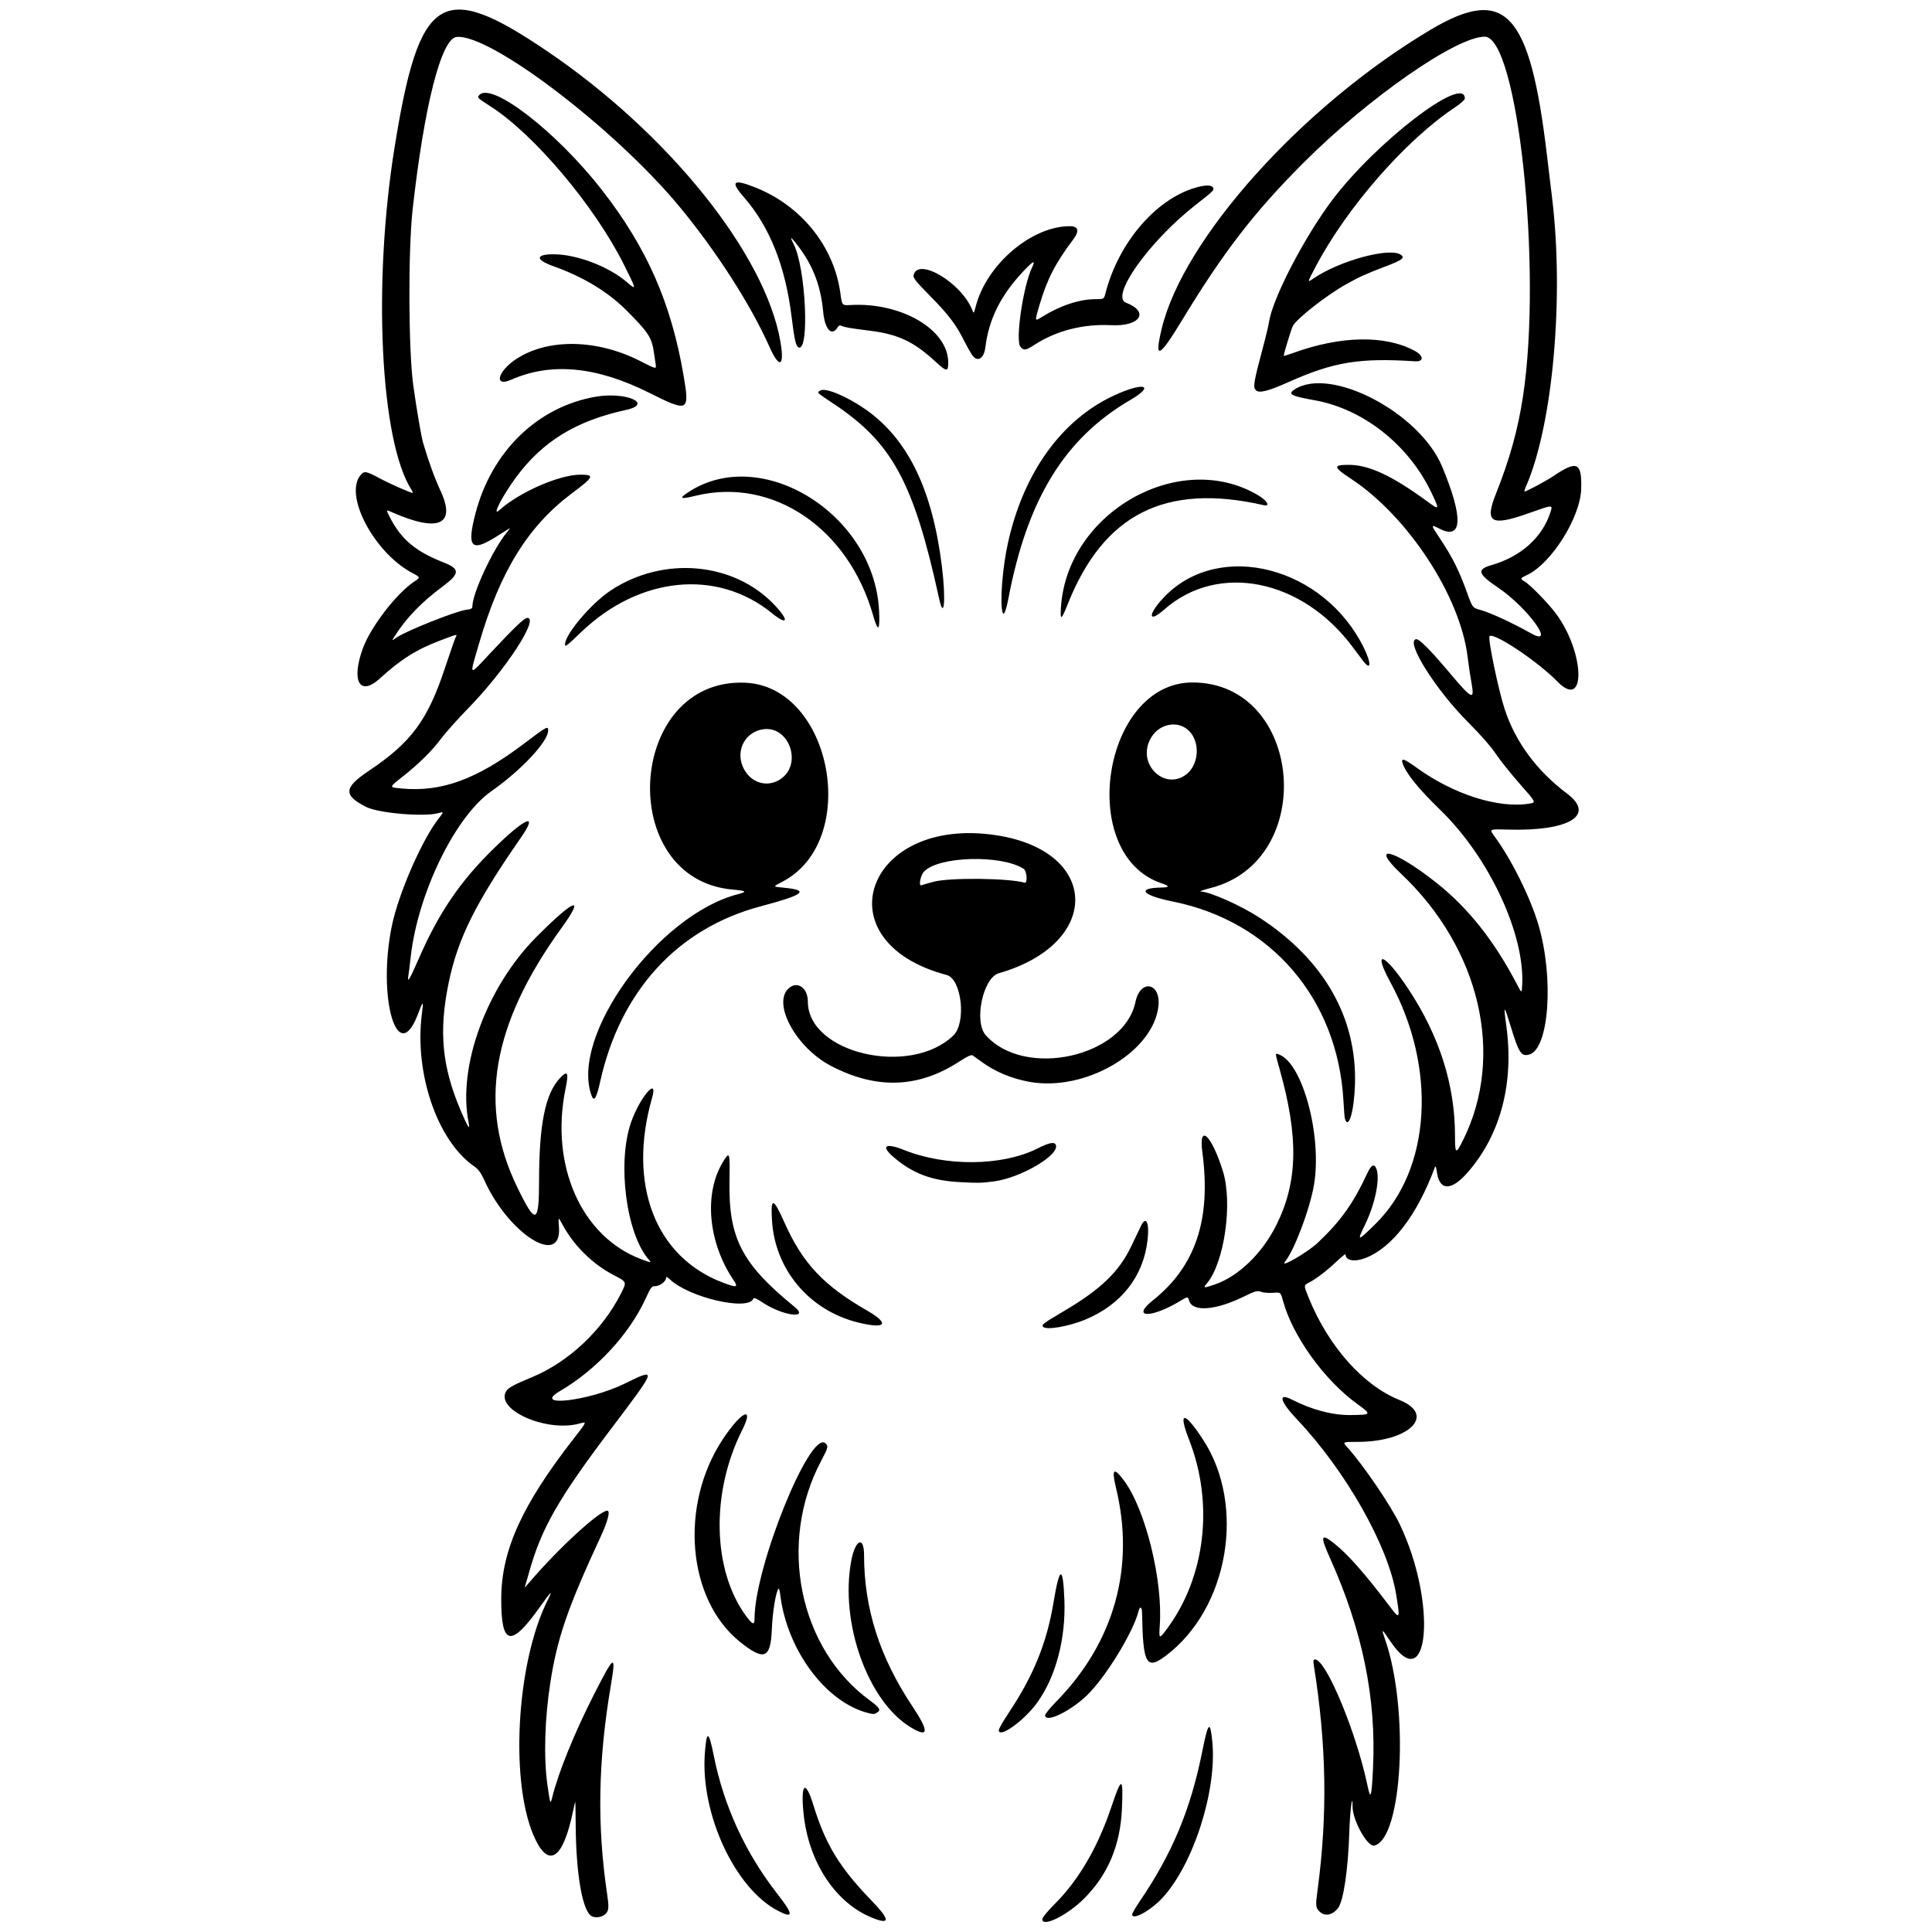
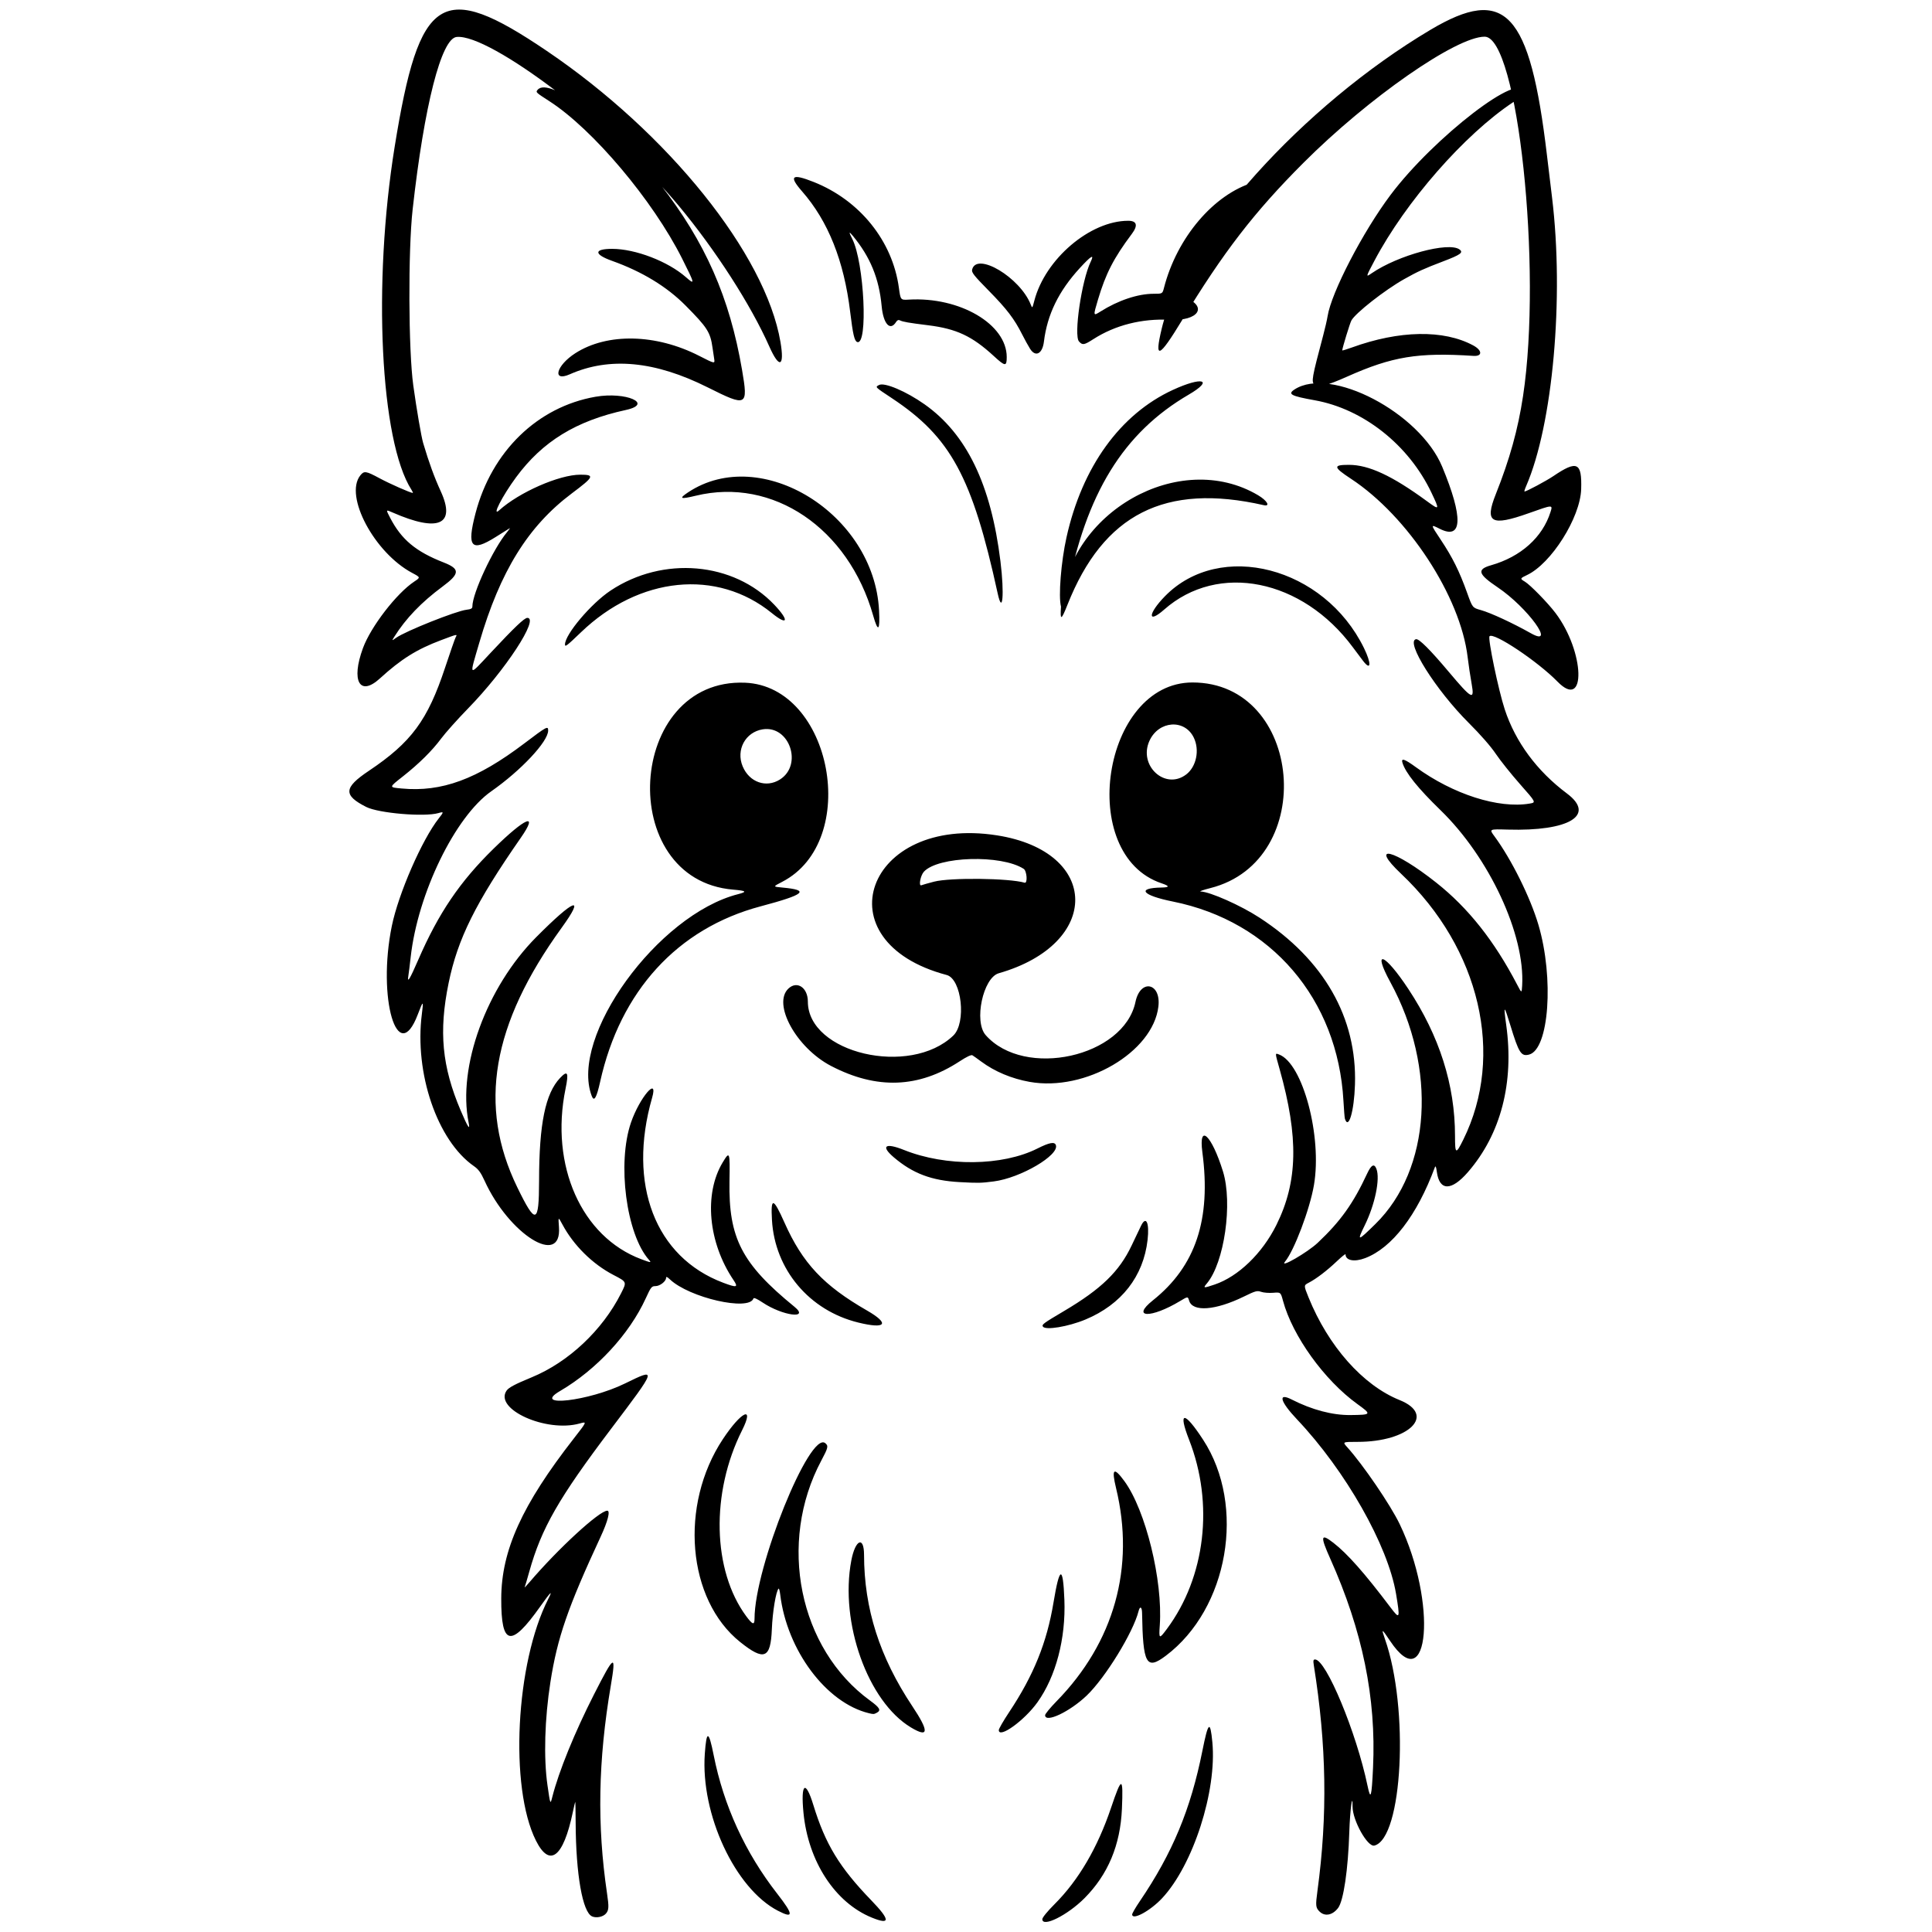
<svg xmlns="http://www.w3.org/2000/svg" width="500mm" height="500mm" viewBox="0 0 500 500" xml:space="preserve">
  <g transform="matrix(1.683 0 0 1.683 -152.21 -153.71)">
-     <path d="m250.72 386.45c0-0.252 0.782-1.21 1.894-2.321 3.671-3.665 6.603-8.669 8.67-14.794 1.657-4.912 1.894-4.892 1.677 0.137-0.241 5.583-2.136 10.109-5.76 13.752-2.599 2.612-6.481 4.545-6.481 3.226zm-26.201-0.237c-5.659-2.296-9.793-8.622-10.525-16.108-0.447-4.567 0.303-5.172 1.514-1.222 1.848 6.03 4.012 9.593 8.896 14.65 2.94 3.044 2.974 3.84 0.115 2.68zm-43.026-0.191c-1.47-0.617-2.498-6.457-2.534-14.397-8e-3 -1.8-0.036-3.252-0.063-3.226-0.026 0.026-0.197 0.755-0.379 1.619-1.463 6.955-3.559 8.558-5.67 4.336-4.094-8.187-3.118-27.311 1.895-37.138 0.755-1.479 0.399-1.142-1.254 1.188-4.499 6.343-5.999 6.021-5.971-1.282 0.029-7.399 3.199-14.384 11.169-24.605 2.047-2.625 2.042-2.612 0.872-2.287-5.135 1.426-13.207-2.221-11.214-5.066 0.332-0.474 1.323-0.999 3.852-2.039 5.65-2.325 10.875-7.23 13.736-12.897 0.908-1.799 0.925-1.759-1.166-2.847-3.212-1.672-6.111-4.536-7.828-7.734-0.665-1.239-0.665-1.239-0.546 0.38 0.457 6.208-7.67 1.139-11.441-7.136-0.566-1.242-0.943-1.761-1.622-2.231-5.638-3.907-9.198-14.313-8.015-23.428 0.273-2.103 0.201-2.092-0.63 0.096-3.113 8.195-6.257-2.519-3.993-13.604 1.014-4.965 4.653-13.302 7.225-16.555 0.791-1.001 0.787-1.053-0.07-0.807-2.156 0.618-9.187 0.02-11.089-0.944-3.558-1.803-3.476-2.958 0.395-5.551 6.536-4.378 9.044-7.77 11.727-15.865 0.78-2.355 1.514-4.459 1.63-4.676 0.275-0.514 0.337-0.526-2.23 0.438-3.757 1.411-6.159 2.914-9.424 5.895-3.1 2.83-4.463 0.394-2.606-4.658 1.217-3.31 5.168-8.436 7.896-10.243 0.967-0.641 0.967-0.641-0.322-1.328-5.815-3.099-10.468-11.829-7.986-14.984 0.588-0.748 0.865-0.707 2.995 0.441 1.562 0.841 4.738 2.242 5.083 2.242 0.059 0-0.033-0.219-0.204-0.486-4.791-7.471-5.98-31.703-2.586-52.725 3.803-23.558 7.218-25.713 23.395-14.76 18.701 12.661 33.636 31.261 35.934 44.756 0.652 3.827-0.169 4.176-1.702 0.722-2.86-6.441-8.272-14.855-13.927-21.651-9.983-11.997-29.023-26.472-34.163-25.972-2.36 0.23-4.982 10.499-6.768 26.511-0.709 6.353-0.653 21.646 0.099 27.081 0.504 3.645 1.233 7.891 1.521 8.86 0.906 3.046 1.699 5.222 2.709 7.43 2.35 5.135-0.369 6.33-7.394 3.25-1.076-0.472-1.069-0.488-0.389 0.822 1.734 3.339 3.942 5.18 8.214 6.851 2.553 0.998 2.523 1.72-0.155 3.703-3.26 2.414-5.656 4.908-7.428 7.73-0.404 0.644-0.404 0.644 0.302 0.143 1.449-1.026 9.19-4.11 10.788-4.298 0.703-0.083 0.917-0.199 0.917-0.5 0-2.04 3.201-8.896 5.353-11.464 0.321-0.383 0.486-0.636 0.367-0.563-0.119 0.073-1.081 0.676-2.138 1.34-3.775 2.371-4.463 1.561-3.099-3.65 2.494-9.526 9.535-16.364 18.451-17.919 4.679-0.816 9.022 1.087 4.65 2.038-7.634 1.66-12.789 4.822-16.861 10.341-2.118 2.87-3.804 6.168-2.596 5.078 3.063-2.766 9.232-5.473 12.47-5.473 2.26 0 2.12 0.31-1.303 2.875-6.728 5.043-11.018 11.966-14.228 22.96-1.575 5.395-1.725 5.264 1.763 1.535 3.654-3.907 5.171-5.351 5.619-5.351 1.893-4.3e-4 -3.36 8.033-9.105 13.923-1.621 1.662-3.487 3.751-4.148 4.641-1.379 1.86-3.404 3.862-5.882 5.816-2.18 1.719-2.175 1.67-0.187 1.857 6.15 0.576 11.562-1.41 18.833-6.912 3.509-2.655 3.695-2.756 3.695-1.997 0 1.685-4.16 6.127-8.742 9.334-5.564 3.894-11.309 15.71-12.399 25.503-0.13 1.169-0.291 2.466-0.358 2.881-0.195 1.216 0.204 0.569 1.53-2.482 3.113-7.165 6.408-12.024 11.581-17.08 4.965-4.853 6.947-5.645 4.184-1.672-6.968 10.021-9.708 15.534-11.104 22.34-1.53 7.458-1.021 12.833 1.856 19.603 1.093 2.573 1.49 3.173 1.222 1.85-1.732-8.552 2.734-20.801 10.395-28.51 5.874-5.911 7.605-6.55 3.911-1.444-10.759 14.871-12.901 27.404-6.823 39.912 2.84 5.844 3.343 5.689 3.35-1.032 8e-3 -8.714 0.967-13.4 3.226-15.779 1.174-1.237 1.36-0.866 0.84 1.673-2.417 11.794 2.458 22.756 11.649 26.195 1.502 0.562 1.601 0.569 1.174 0.087-3.48-3.942-4.906-14.858-2.757-21.101 1.323-3.842 4.237-7.257 3.247-3.804-3.817 13.309 0.486 24.503 10.93 28.434 2.107 0.793 2.358 0.729 1.591-0.406-3.897-5.775-4.584-13.258-1.661-18.102 1.076-1.783 1.119-1.664 1.04 2.891-0.152 8.759 1.885 12.696 9.995 19.319 2.384 1.946-1.835 1.387-4.881-0.647-0.873-0.583-1.374-0.804-1.431-0.633-0.664 1.991-9.855-0.109-12.839-2.933-0.426-0.403-0.594-0.47-0.594-0.235 0 0.53-0.947 1.265-1.633 1.267-0.586 1e-3 -0.698 0.143-1.487 1.868-2.527 5.526-7.579 10.987-13.209 14.278-4.396 2.57 4.469 1.538 9.986-1.163 4.996-2.446 4.992-2.432-2.085 6.925-8.099 10.708-10.743 15.324-12.612 22.018-0.331 1.187-0.648 2.256-0.703 2.374-0.055 0.119 0.272-0.221 0.728-0.756 4.409-5.172 10.757-11.009 11.973-11.009 0.498 0 0.085 1.625-1.016 3.994-5.049 10.873-6.656 15.522-7.725 22.342-0.886 5.657-1.059 11.669-0.456 15.873 0.432 3.014 0.436 3.023 0.747 1.796 0.988-3.893 3.431-9.901 6.396-15.726 3.17-6.229 3.441-6.37 2.593-1.355-1.946 11.51-2.126 21.43-0.58 31.9 0.31 2.101 0.288 2.583-0.146 3.106-0.438 0.528-1.464 0.749-2.146 0.462zm83.042-0.303c0-0.163 0.519-1.062 1.154-1.997 5.051-7.442 7.844-14.153 9.648-23.179 0.893-4.468 1.204-4.736 1.529-1.316 0.713 7.505-2.956 18.899-7.728 24-1.825 1.951-4.603 3.455-4.603 2.491zm-54.487-0.575c-6.573-3.41-11.89-14.834-11.229-24.125 0.262-3.678 0.601-3.626 1.364 0.209 1.55 7.797 4.844 14.977 9.772 21.302 2.532 3.249 2.555 3.891 0.094 2.614zm83.295 0.126c-0.591-0.591-0.623-0.911-0.315-3.178 1.576-11.615 1.403-22.422-0.558-34.682-0.116-0.726-0.08-0.898 0.189-0.898 1.697 0 6.36 11.222 8.07 19.42 0.481 2.305 0.632 1.805 0.847-2.799 0.499-10.709-1.618-21.04-6.585-32.134-1.563-3.491-1.469-3.943 0.501-2.416 2.147 1.665 4.804 4.671 8.762 9.917 1.446 1.916 1.504 1.778 0.861-2.07-1.248-7.472-7.749-18.929-15.225-26.831-2.615-2.764-2.995-4.168-0.829-3.064 3.117 1.589 6.262 2.422 9.04 2.393 3.262-0.034 3.294-0.084 1.058-1.697-5.069-3.659-9.96-10.45-11.426-15.865-0.361-1.335-0.361-1.335-1.514-1.239-0.634 0.053-1.463-0.012-1.843-0.145-0.626-0.218-0.876-0.15-2.667 0.727-4.364 2.137-7.888 2.4-8.414 0.629-0.196-0.662-0.196-0.662-1.391 0.058-4.484 2.7-7.599 2.619-4.179-0.108 6.573-5.242 8.975-12.437 7.606-22.782-0.601-4.544 1.422-2.659 3.166 2.948 1.526 4.908 0.214 14.044-2.477 17.242-0.616 0.732-0.521 0.744 1.203 0.162 3.63-1.226 7.318-4.784 9.49-9.156 3.304-6.649 3.447-13.476 0.503-23.943-0.738-2.623-0.734-2.517-0.082-2.271 3.638 1.377 6.633 12.594 5.358 20.062-0.637 3.732-3.039 10.091-4.456 11.798-0.913 1.1 3.465-1.429 5.03-2.905 3.524-3.324 5.455-6.03 7.618-10.674 0.625-1.341 1.083-1.563 1.416-0.688 0.589 1.548-0.225 5.467-1.8 8.675-1.234 2.512-1.11 2.495 1.649-0.216 8.543-8.394 9.502-23.945 2.293-37.172-2.849-5.228-0.886-4.487 2.766 1.044 4.788 7.25 7.174 14.766 7.174 22.593 0 2.834 0.125 2.891 1.268 0.583 6.425-12.981 2.593-29.399-9.538-40.876-5.06-4.787-1.099-3.794 5.396 1.353 4.899 3.882 8.908 8.936 12.414 15.653 0.713 1.366 0.713 1.366 0.784 0.179 0.465-7.841-5.05-19.697-12.553-26.983-3.481-3.38-5.376-5.739-5.853-7.285-0.241-0.782 0.316-0.6 2.065 0.674 5.723 4.17 12.717 6.407 17.493 5.595 1.006-0.171 1.006-0.171-1.473-2.977-1.364-1.543-3.043-3.644-3.732-4.669-0.771-1.147-2.366-2.972-4.151-4.749-5.07-5.049-9.8-12.557-8.115-12.882 0.463-0.089 2.173 1.618 5.063 5.055 3.514 4.179 3.956 4.414 3.494 1.849-0.207-1.149-0.486-3.013-0.62-4.141-1.109-9.334-9.176-21.669-17.94-27.43-2.738-1.8-2.788-2.143-0.315-2.143 3.052 0 6.633 1.666 11.962 5.565 1.994 1.459 2.014 1.424 0.729-1.28-3.494-7.351-10.475-12.876-17.964-14.217-3.65-0.654-4.189-0.942-3.098-1.656 5.53-3.62 19.248 3.548 22.708 11.865 3.263 7.844 3.132 11.323-0.361 9.564-1.463-0.737-1.463-0.737 0.142 1.673 1.814 2.724 2.86 4.828 4.056 8.162 0.824 2.298 0.824 2.298 2.103 2.654 1.507 0.419 4.926 2.003 7.703 3.568 3.999 2.254-0.494-3.959-5.104-7.06-3.041-2.045-3.252-2.76-1.002-3.402 4.555-1.3 7.886-4.282 9.117-8.164 0.369-1.164 0.402-1.166-3.332 0.162-5.798 2.062-6.826 1.473-5.079-2.913 2.147-5.39 3.416-9.955 4.195-15.098 2.979-19.658-0.825-55.261-5.904-55.261-4.372 0-17.89 9.413-27.88 19.413-7.55 7.558-12.298 13.715-18.654 24.189-3.556 5.86-4.293 6.167-3.127 1.3 3.327-13.879 21.649-34.257 41.319-45.954 11.532-6.858 15.305-2.798 17.924 19.293 0.183 1.543 0.534 4.458 0.78 6.476 1.878 15.422 0.119 34.98-3.993 44.414-0.194 0.445-0.301 0.809-0.237 0.809 0.288 0 3.352-1.639 4.433-2.371 3.657-2.477 4.407-2.124 4.276 2.012-0.139 4.377-4.603 11.451-8.331 13.204-1.083 0.509-1.097 0.555-0.326 1.014 0.818 0.486 3.513 3.245 4.702 4.813 4.514 5.956 4.784 15.135 0.31 10.557-3.038-3.109-9.806-7.628-10.445-6.975-0.297 0.304 1.364 8.287 2.343 11.261 1.648 5.007 4.95 9.47 9.559 12.919 4.464 3.341 0.37 5.831-9.129 5.553-2.839-0.083-2.839-0.083-2.024 1.02 2.608 3.53 5.531 9.416 6.773 13.637 2.412 8.197 1.624 19.134-1.436 19.939-1.225 0.322-1.582-0.234-2.884-4.501-0.975-3.194-1.077-3.205-0.64-0.07 1.24 8.889-0.824 16.82-5.896 22.659-2.526 2.909-4.361 2.903-4.764-0.014-0.118-0.854-0.2-1.039-0.319-0.719-2.723 7.352-6.582 12.377-10.712 13.946-1.666 0.633-3.014 0.371-3.014-0.585 0-0.113-0.599 0.365-1.331 1.062-1.514 1.441-3.161 2.699-4.318 3.299-0.79 0.41-0.79 0.41-0.048 2.245 3.048 7.534 8.366 13.533 14.008 15.805 5.674 2.285 1.501 6.429-6.474 6.429-2.319 0-2.319 0-1.584 0.813 2.44 2.701 6.654 8.878 8.073 11.835 5.78 12.042 4.556 26.985-1.471 17.965-1.3-1.945-1.388-1.979-0.801-0.311 3.752 10.675 2.731 30.684-1.622 31.777-1.043 0.262-3.352-3.865-3.352-5.992 0-2.443-0.399 0.645-0.5 3.869-0.183 5.829-0.889 10.623-1.727 11.721-0.857 1.122-2.048 1.347-2.855 0.54zm-62.82-28.301c-6.633-3.973-10.985-16.15-9.175-25.675 0.613-3.224 1.954-3.823 1.958-0.874 0.011 8.272 2.387 15.716 7.433 23.292 2.596 3.898 2.53 4.902-0.216 3.257zm13.504 0.403c0-0.201 0.714-1.439 1.587-2.752 3.772-5.673 5.805-10.701 6.827-16.876 0.929-5.616 1.466-5.747 1.672-0.406 0.23 5.95-1.3 11.777-4.135 15.749-2.008 2.814-5.951 5.653-5.951 4.285zm7.123-2.295c0-0.188 0.788-1.148 1.752-2.133 8.878-9.078 12.102-20.616 9.158-32.774-0.73-3.016-0.368-3.327 1.273-1.091 3.274 4.461 5.936 15.3 5.449 22.194-0.15 2.119-0.095 2.146 1.097 0.541 5.926-7.975 7.252-19.262 3.415-29.074-1.751-4.478-0.758-4.483 2.155-0.011 6.622 10.165 3.886 25.976-5.748 33.218-2.992 2.249-3.508 1.313-3.643-6.613-0.016-0.926-0.332-1.077-0.538-0.256-0.819 3.265-5.108 10.247-7.976 12.985-2.62 2.501-6.395 4.28-6.395 3.014zm-27.091-0.3c-6.564-1.583-12.613-9.675-13.645-18.254-0.068-0.567-0.18-0.974-0.249-0.905-0.405 0.405-0.93 3.57-1.037 6.253-0.18 4.509-1.179 4.912-4.869 1.962-8.159-6.522-9.393-21.05-2.652-31.216 2.846-4.293 4.897-5.231 2.944-1.346-4.833 9.613-4.565 21.561 0.641 28.595 0.968 1.308 1.274 1.399 1.274 0.379 0-7.899 8.496-28.971 10.882-26.991 0.504 0.418 0.439 0.703-0.607 2.662-6.758 12.655-3.458 28.943 7.48 36.91 1.519 1.107 1.741 1.507 1.04 1.883-0.437 0.234-0.503 0.238-1.201 0.069zm26.747-59.457c-0.192-0.311 0.067-0.501 3.258-2.39 5.717-3.384 8.484-6.065 10.385-10.066 0.657-1.382 1.312-2.756 1.456-3.052 0.777-1.595 1.3-0.452 1 2.187-0.637 5.603-4.019 9.936-9.555 12.241-2.65 1.103-6.171 1.685-6.544 1.08zm-28.408-0.623c-7.514-1.848-12.812-8.145-13.251-15.75-0.206-3.571 0.196-3.49 1.924 0.386 2.786 6.247 5.998 9.67 12.689 13.518 3.56 2.048 2.93 2.902-1.362 1.847zm15.584-21.591c-4.292-0.234-7.176-1.321-10.092-3.805-2.069-1.763-1.337-2.296 1.56-1.136 6.45 2.583 15.121 2.489 20.513-0.222 1.831-0.921 2.633-1.074 2.836-0.543 0.593 1.544-5.418 5.072-9.543 5.601-1.999 0.256-2.362 0.264-5.274 0.105zm59.265-9.755c-0.046-0.148-0.147-1.387-0.223-2.752-0.876-15.642-11.108-27.592-26.231-30.635-4.74-0.954-5.651-2.084-1.738-2.155 1.253-0.023 1.26-0.229 0.021-0.644-13.173-4.407-9.11-30.889 4.739-30.889 16.983 0 19.382 27.389 2.768 31.613-1.107 0.281-1.791 0.519-1.52 0.529 1.464 0.051 6.163 2.139 9.059 4.027 9.908 6.458 15.004 15.372 14.675 25.672-0.132 4.12-0.992 7.026-1.55 5.235zm-24.401-52.928c1.564-1.193 2.091-3.753 1.166-5.664-1.406-2.904-5.393-2.622-6.814 0.481-1.75 3.822 2.418 7.646 5.648 5.182zm-91.412 49.444c-3.461-9.103 10.136-27.867 22.488-31.033 1.458-0.374 1.292-0.531-0.735-0.7-18.207-1.518-16.419-32.578 1.832-31.819 13.383 0.556 17.818 24.354 5.705 30.615-1.452 0.75-1.452 0.75 5e-3 0.882 4.306 0.388 3.52 1.069-3.339 2.893-12.767 3.394-21.576 13.029-24.667 26.981-0.547 2.469-0.932 3.12-1.288 2.182zm28.944-48.672c3.557-2.256 1.45-8.368-2.658-7.711-2.661 0.426-4.137 3.155-3.078 5.692 1.023 2.45 3.617 3.363 5.736 2.019zm38.397 46.501c-2.778-0.497-5.368-1.584-7.447-3.124-0.594-0.44-1.206-0.875-1.361-0.968-0.177-0.106-0.897 0.235-1.943 0.92-6.324 4.14-12.774 4.375-19.794 0.719-5.338-2.78-9.062-9.558-6.541-11.907 1.331-1.24 2.976-0.127 2.978 2.013 7e-3 7.948 15.696 11.615 22.363 5.227 2.038-1.952 1.3-8.702-1.018-9.317-19.419-5.153-12.398-24.631 7.739-21.472 15.904 2.495 16.088 16.679 0.275 21.204-2.429 0.695-3.856 7.429-2.016 9.511 5.976 6.759 21.258 3.375 23.035-5.102 0.756-3.605 3.959-2.956 3.524 0.714-0.831 7.018-11.246 13.111-19.794 11.581zm-14.698-30.79c2.503-0.647 11.55-0.541 13.922 0.162 0.486 0.144 0.356-1.806-0.142-2.129-3.431-2.226-13.192-1.942-15.354 0.447-0.526 0.581-0.835 2.254-0.383 2.075 0.197-0.078 1.078-0.328 1.958-0.555zm65.983-33.926c-0.298-0.386-1.003-1.326-1.567-2.088-7.794-10.544-20.732-13.139-29.033-5.824-2.596 2.287-2.509 0.639 0.107-2.041 8.483-8.689 24.498-4.532 30.608 7.945 1.173 2.396 1.105 3.588-0.115 2.008zm-122.74-2.544c0-1.555 4.018-6.304 7.016-8.295 8.059-5.349 18.9-4.411 25.165 2.178 2.346 2.468 2.103 3.3-0.376 1.287-8.44-6.852-20.391-5.651-29.342 2.949-2.176 2.09-2.463 2.31-2.463 1.882zm47.395-4.431c-3.823-13.472-15.428-21.319-27.279-18.446-2.396 0.581-2.663 0.459-1.167-0.531 11.209-7.418 28.578 3.326 29.345 18.152 0.164 3.173-0.151 3.463-0.9 0.825zm28.878-1.39c1.01-14.539 18.252-24.281 30.311-17.127 1.4 0.831 1.931 1.767 0.863 1.524-15.17-3.45-24.665 1.372-30.184 15.328-0.953 2.411-1.142 2.464-0.99 0.274zm-8.997 0.833c-0.417-1.559 4e-3 -6.872 0.845-10.655 2.405-10.821 8.249-18.925 16.343-22.664 4.557-2.105 6.384-1.577 2.461 0.712-10.084 5.883-15.824 15.222-18.732 30.48-0.383 2.007-0.732 2.818-0.917 2.128zm-9.742-2.057c-3.905-17.888-7.217-23.999-16.25-29.987-2.677-1.774-2.609-1.705-1.986-2.039 0.829-0.444 4.179 0.98 7.004 2.977 6.464 4.568 10.205 12.307 11.662 24.126 0.625 5.072 0.332 8.418-0.431 4.922zm-44.582-31.656c-8.096-4.061-15.081-4.725-21.21-2.015-2.775 1.227-2.093-1.355 0.857-3.244 4.914-3.146 12.385-2.988 19.023 0.401 2.447 1.249 2.447 1.249 2.319 0.443-0.07-0.444-0.182-1.195-0.249-1.67-0.337-2.407-0.789-3.115-4.146-6.5-2.895-2.919-6.688-5.224-11.315-6.876-2.817-1.006-2.804-1.844 0.029-1.841 3.578 4e-3 8.581 1.927 11.348 4.362 1.419 1.249 1.38 1.061-0.596-2.871-4.503-8.962-13.706-19.873-20.409-24.198-2.108-1.36-2.122-1.373-1.812-1.746 1.815-2.187 11.835 5.531 18.852 14.522 6.928 8.877 10.68 17.387 12.59 28.561 0.957 5.596 0.754 5.699-5.282 2.671zm93.308-0.389c-0.507-0.521-0.423-0.996 1.34-7.633 0.285-1.071 0.586-2.384 0.669-2.917 0.565-3.624 5.418-12.98 9.673-18.647 6.71-8.938 20.428-19.459 20.428-15.666 0 0.204-0.672 0.803-1.565 1.396-7.492 4.972-16.533 15.303-21.328 24.372-1.361 2.574-1.361 2.574-0.405 1.917 4.036-2.769 11.827-4.872 13.489-3.64 0.628 0.466 0.161 0.806-2.495 1.816-2.979 1.133-3.921 1.562-6.014 2.739-2.995 1.684-7.531 5.242-8.129 6.376-0.239 0.454-1.4 4.256-1.4 4.586 0 0.051 0.656-0.146 1.457-0.437 7.317-2.66 14.135-2.78 18.683-0.327 1.411 0.761 1.437 1.7 0.043 1.609-8.529-0.558-12.497 0.093-19.428 3.187-3.134 1.399-4.545 1.756-5.019 1.27zm-49.316-4.43c-3.337-3.069-5.739-4.195-10.101-4.736-3.01-0.373-3.89-0.526-4.329-0.752-0.227-0.117-0.419-0.038-0.595 0.244-0.914 1.464-1.966 0.312-2.221-2.43-0.397-4.266-1.749-7.562-4.439-10.823-0.614-0.744-0.637-0.607-0.083 0.481 1.849 3.624 2.46 16.507 0.752 15.852-0.417-0.16-0.654-1.182-1.068-4.606-0.952-7.871-3.381-13.966-7.391-18.546-2.095-2.392-1.603-2.796 1.774-1.455 7.094 2.817 12.126 9.069 13.107 16.286 0.255 1.879 0.255 1.879 1.532 1.805 7.835-0.455 15.049 3.779 15.049 8.833 0 1.485-0.225 1.467-1.988-0.154zm5.579-1.111c-0.284-0.45-0.833-1.445-1.22-2.213-1.213-2.405-2.353-3.898-5.131-6.722-2.304-2.341-2.674-2.811-2.562-3.255 0.696-2.773 7.381 1.223 9.015 5.388 0.233 0.594 0.241 0.585 0.545-0.585 1.669-6.423 8.572-12.304 14.44-12.304 1.336 0 1.534 0.712 0.56 2.012-2.792 3.726-4.02 6.114-5.219 10.152-0.738 2.484-0.734 2.503 0.377 1.801 2.734-1.726 5.764-2.74 8.188-2.74 1.36 0 1.36 0 1.596-0.917 1.989-7.728 7.663-14.399 13.797-16.22 1.54-0.457 2.578-0.453 2.756 0.01 0.15 0.391 0.12 0.421-2.807 2.723-7.064 5.557-13.055 14.002-10.598 14.94 3.67 1.402 2.187 3.687-2.247 3.463-4.299-0.217-8.392 0.819-11.755 2.974-1.436 0.92-1.672 0.959-2.214 0.36-0.833-0.92 0.405-9.378 1.794-12.251 0.606-1.254 0.09-0.954-1.678 0.974-3.248 3.543-4.998 7.132-5.51 11.307-0.23 1.877-1.291 2.427-2.127 1.103z" stroke-width="1.373" />
+     <path d="m250.72 386.45c0-0.252 0.782-1.21 1.894-2.321 3.671-3.665 6.603-8.669 8.67-14.794 1.657-4.912 1.894-4.892 1.677 0.137-0.241 5.583-2.136 10.109-5.76 13.752-2.599 2.612-6.481 4.545-6.481 3.226zm-26.201-0.237c-5.659-2.296-9.793-8.622-10.525-16.108-0.447-4.567 0.303-5.172 1.514-1.222 1.848 6.03 4.012 9.593 8.896 14.65 2.94 3.044 2.974 3.84 0.115 2.68zm-43.026-0.191c-1.47-0.617-2.498-6.457-2.534-14.397-8e-3 -1.8-0.036-3.252-0.063-3.226-0.026 0.026-0.197 0.755-0.379 1.619-1.463 6.955-3.559 8.558-5.67 4.336-4.094-8.187-3.118-27.311 1.895-37.138 0.755-1.479 0.399-1.142-1.254 1.188-4.499 6.343-5.999 6.021-5.971-1.282 0.029-7.399 3.199-14.384 11.169-24.605 2.047-2.625 2.042-2.612 0.872-2.287-5.135 1.426-13.207-2.221-11.214-5.066 0.332-0.474 1.323-0.999 3.852-2.039 5.65-2.325 10.875-7.23 13.736-12.897 0.908-1.799 0.925-1.759-1.166-2.847-3.212-1.672-6.111-4.536-7.828-7.734-0.665-1.239-0.665-1.239-0.546 0.38 0.457 6.208-7.67 1.139-11.441-7.136-0.566-1.242-0.943-1.761-1.622-2.231-5.638-3.907-9.198-14.313-8.015-23.428 0.273-2.103 0.201-2.092-0.63 0.096-3.113 8.195-6.257-2.519-3.993-13.604 1.014-4.965 4.653-13.302 7.225-16.555 0.791-1.001 0.787-1.053-0.07-0.807-2.156 0.618-9.187 0.02-11.089-0.944-3.558-1.803-3.476-2.958 0.395-5.551 6.536-4.378 9.044-7.77 11.727-15.865 0.78-2.355 1.514-4.459 1.63-4.676 0.275-0.514 0.337-0.526-2.23 0.438-3.757 1.411-6.159 2.914-9.424 5.895-3.1 2.83-4.463 0.394-2.606-4.658 1.217-3.31 5.168-8.436 7.896-10.243 0.967-0.641 0.967-0.641-0.322-1.328-5.815-3.099-10.468-11.829-7.986-14.984 0.588-0.748 0.865-0.707 2.995 0.441 1.562 0.841 4.738 2.242 5.083 2.242 0.059 0-0.033-0.219-0.204-0.486-4.791-7.471-5.98-31.703-2.586-52.725 3.803-23.558 7.218-25.713 23.395-14.76 18.701 12.661 33.636 31.261 35.934 44.756 0.652 3.827-0.169 4.176-1.702 0.722-2.86-6.441-8.272-14.855-13.927-21.651-9.983-11.997-29.023-26.472-34.163-25.972-2.36 0.23-4.982 10.499-6.768 26.511-0.709 6.353-0.653 21.646 0.099 27.081 0.504 3.645 1.233 7.891 1.521 8.86 0.906 3.046 1.699 5.222 2.709 7.43 2.35 5.135-0.369 6.33-7.394 3.25-1.076-0.472-1.069-0.488-0.389 0.822 1.734 3.339 3.942 5.18 8.214 6.851 2.553 0.998 2.523 1.72-0.155 3.703-3.26 2.414-5.656 4.908-7.428 7.73-0.404 0.644-0.404 0.644 0.302 0.143 1.449-1.026 9.19-4.11 10.788-4.298 0.703-0.083 0.917-0.199 0.917-0.5 0-2.04 3.201-8.896 5.353-11.464 0.321-0.383 0.486-0.636 0.367-0.563-0.119 0.073-1.081 0.676-2.138 1.34-3.775 2.371-4.463 1.561-3.099-3.65 2.494-9.526 9.535-16.364 18.451-17.919 4.679-0.816 9.022 1.087 4.65 2.038-7.634 1.66-12.789 4.822-16.861 10.341-2.118 2.87-3.804 6.168-2.596 5.078 3.063-2.766 9.232-5.473 12.47-5.473 2.26 0 2.12 0.31-1.303 2.875-6.728 5.043-11.018 11.966-14.228 22.96-1.575 5.395-1.725 5.264 1.763 1.535 3.654-3.907 5.171-5.351 5.619-5.351 1.893-4.3e-4 -3.36 8.033-9.105 13.923-1.621 1.662-3.487 3.751-4.148 4.641-1.379 1.86-3.404 3.862-5.882 5.816-2.18 1.719-2.175 1.67-0.187 1.857 6.15 0.576 11.562-1.41 18.833-6.912 3.509-2.655 3.695-2.756 3.695-1.997 0 1.685-4.16 6.127-8.742 9.334-5.564 3.894-11.309 15.71-12.399 25.503-0.13 1.169-0.291 2.466-0.358 2.881-0.195 1.216 0.204 0.569 1.53-2.482 3.113-7.165 6.408-12.024 11.581-17.08 4.965-4.853 6.947-5.645 4.184-1.672-6.968 10.021-9.708 15.534-11.104 22.34-1.53 7.458-1.021 12.833 1.856 19.603 1.093 2.573 1.49 3.173 1.222 1.85-1.732-8.552 2.734-20.801 10.395-28.51 5.874-5.911 7.605-6.55 3.911-1.444-10.759 14.871-12.901 27.404-6.823 39.912 2.84 5.844 3.343 5.689 3.35-1.032 8e-3 -8.714 0.967-13.4 3.226-15.779 1.174-1.237 1.36-0.866 0.84 1.673-2.417 11.794 2.458 22.756 11.649 26.195 1.502 0.562 1.601 0.569 1.174 0.087-3.48-3.942-4.906-14.858-2.757-21.101 1.323-3.842 4.237-7.257 3.247-3.804-3.817 13.309 0.486 24.503 10.93 28.434 2.107 0.793 2.358 0.729 1.591-0.406-3.897-5.775-4.584-13.258-1.661-18.102 1.076-1.783 1.119-1.664 1.04 2.891-0.152 8.759 1.885 12.696 9.995 19.319 2.384 1.946-1.835 1.387-4.881-0.647-0.873-0.583-1.374-0.804-1.431-0.633-0.664 1.991-9.855-0.109-12.839-2.933-0.426-0.403-0.594-0.47-0.594-0.235 0 0.53-0.947 1.265-1.633 1.267-0.586 1e-3 -0.698 0.143-1.487 1.868-2.527 5.526-7.579 10.987-13.209 14.278-4.396 2.57 4.469 1.538 9.986-1.163 4.996-2.446 4.992-2.432-2.085 6.925-8.099 10.708-10.743 15.324-12.612 22.018-0.331 1.187-0.648 2.256-0.703 2.374-0.055 0.119 0.272-0.221 0.728-0.756 4.409-5.172 10.757-11.009 11.973-11.009 0.498 0 0.085 1.625-1.016 3.994-5.049 10.873-6.656 15.522-7.725 22.342-0.886 5.657-1.059 11.669-0.456 15.873 0.432 3.014 0.436 3.023 0.747 1.796 0.988-3.893 3.431-9.901 6.396-15.726 3.17-6.229 3.441-6.37 2.593-1.355-1.946 11.51-2.126 21.43-0.58 31.9 0.31 2.101 0.288 2.583-0.146 3.106-0.438 0.528-1.464 0.749-2.146 0.462zm83.042-0.303c0-0.163 0.519-1.062 1.154-1.997 5.051-7.442 7.844-14.153 9.648-23.179 0.893-4.468 1.204-4.736 1.529-1.316 0.713 7.505-2.956 18.899-7.728 24-1.825 1.951-4.603 3.455-4.603 2.491zm-54.487-0.575c-6.573-3.41-11.89-14.834-11.229-24.125 0.262-3.678 0.601-3.626 1.364 0.209 1.55 7.797 4.844 14.977 9.772 21.302 2.532 3.249 2.555 3.891 0.094 2.614zm83.295 0.126c-0.591-0.591-0.623-0.911-0.315-3.178 1.576-11.615 1.403-22.422-0.558-34.682-0.116-0.726-0.08-0.898 0.189-0.898 1.697 0 6.36 11.222 8.07 19.42 0.481 2.305 0.632 1.805 0.847-2.799 0.499-10.709-1.618-21.04-6.585-32.134-1.563-3.491-1.469-3.943 0.501-2.416 2.147 1.665 4.804 4.671 8.762 9.917 1.446 1.916 1.504 1.778 0.861-2.07-1.248-7.472-7.749-18.929-15.225-26.831-2.615-2.764-2.995-4.168-0.829-3.064 3.117 1.589 6.262 2.422 9.04 2.393 3.262-0.034 3.294-0.084 1.058-1.697-5.069-3.659-9.96-10.45-11.426-15.865-0.361-1.335-0.361-1.335-1.514-1.239-0.634 0.053-1.463-0.012-1.843-0.145-0.626-0.218-0.876-0.15-2.667 0.727-4.364 2.137-7.888 2.4-8.414 0.629-0.196-0.662-0.196-0.662-1.391 0.058-4.484 2.7-7.599 2.619-4.179-0.108 6.573-5.242 8.975-12.437 7.606-22.782-0.601-4.544 1.422-2.659 3.166 2.948 1.526 4.908 0.214 14.044-2.477 17.242-0.616 0.732-0.521 0.744 1.203 0.162 3.63-1.226 7.318-4.784 9.49-9.156 3.304-6.649 3.447-13.476 0.503-23.943-0.738-2.623-0.734-2.517-0.082-2.271 3.638 1.377 6.633 12.594 5.358 20.062-0.637 3.732-3.039 10.091-4.456 11.798-0.913 1.1 3.465-1.429 5.03-2.905 3.524-3.324 5.455-6.03 7.618-10.674 0.625-1.341 1.083-1.563 1.416-0.688 0.589 1.548-0.225 5.467-1.8 8.675-1.234 2.512-1.11 2.495 1.649-0.216 8.543-8.394 9.502-23.945 2.293-37.172-2.849-5.228-0.886-4.487 2.766 1.044 4.788 7.25 7.174 14.766 7.174 22.593 0 2.834 0.125 2.891 1.268 0.583 6.425-12.981 2.593-29.399-9.538-40.876-5.06-4.787-1.099-3.794 5.396 1.353 4.899 3.882 8.908 8.936 12.414 15.653 0.713 1.366 0.713 1.366 0.784 0.179 0.465-7.841-5.05-19.697-12.553-26.983-3.481-3.38-5.376-5.739-5.853-7.285-0.241-0.782 0.316-0.6 2.065 0.674 5.723 4.17 12.717 6.407 17.493 5.595 1.006-0.171 1.006-0.171-1.473-2.977-1.364-1.543-3.043-3.644-3.732-4.669-0.771-1.147-2.366-2.972-4.151-4.749-5.07-5.049-9.8-12.557-8.115-12.882 0.463-0.089 2.173 1.618 5.063 5.055 3.514 4.179 3.956 4.414 3.494 1.849-0.207-1.149-0.486-3.013-0.62-4.141-1.109-9.334-9.176-21.669-17.94-27.43-2.738-1.8-2.788-2.143-0.315-2.143 3.052 0 6.633 1.666 11.962 5.565 1.994 1.459 2.014 1.424 0.729-1.28-3.494-7.351-10.475-12.876-17.964-14.217-3.65-0.654-4.189-0.942-3.098-1.656 5.53-3.62 19.248 3.548 22.708 11.865 3.263 7.844 3.132 11.323-0.361 9.564-1.463-0.737-1.463-0.737 0.142 1.673 1.814 2.724 2.86 4.828 4.056 8.162 0.824 2.298 0.824 2.298 2.103 2.654 1.507 0.419 4.926 2.003 7.703 3.568 3.999 2.254-0.494-3.959-5.104-7.06-3.041-2.045-3.252-2.76-1.002-3.402 4.555-1.3 7.886-4.282 9.117-8.164 0.369-1.164 0.402-1.166-3.332 0.162-5.798 2.062-6.826 1.473-5.079-2.913 2.147-5.39 3.416-9.955 4.195-15.098 2.979-19.658-0.825-55.261-5.904-55.261-4.372 0-17.89 9.413-27.88 19.413-7.55 7.558-12.298 13.715-18.654 24.189-3.556 5.86-4.293 6.167-3.127 1.3 3.327-13.879 21.649-34.257 41.319-45.954 11.532-6.858 15.305-2.798 17.924 19.293 0.183 1.543 0.534 4.458 0.78 6.476 1.878 15.422 0.119 34.98-3.993 44.414-0.194 0.445-0.301 0.809-0.237 0.809 0.288 0 3.352-1.639 4.433-2.371 3.657-2.477 4.407-2.124 4.276 2.012-0.139 4.377-4.603 11.451-8.331 13.204-1.083 0.509-1.097 0.555-0.326 1.014 0.818 0.486 3.513 3.245 4.702 4.813 4.514 5.956 4.784 15.135 0.31 10.557-3.038-3.109-9.806-7.628-10.445-6.975-0.297 0.304 1.364 8.287 2.343 11.261 1.648 5.007 4.95 9.47 9.559 12.919 4.464 3.341 0.37 5.831-9.129 5.553-2.839-0.083-2.839-0.083-2.024 1.02 2.608 3.53 5.531 9.416 6.773 13.637 2.412 8.197 1.624 19.134-1.436 19.939-1.225 0.322-1.582-0.234-2.884-4.501-0.975-3.194-1.077-3.205-0.64-0.07 1.24 8.889-0.824 16.82-5.896 22.659-2.526 2.909-4.361 2.903-4.764-0.014-0.118-0.854-0.2-1.039-0.319-0.719-2.723 7.352-6.582 12.377-10.712 13.946-1.666 0.633-3.014 0.371-3.014-0.585 0-0.113-0.599 0.365-1.331 1.062-1.514 1.441-3.161 2.699-4.318 3.299-0.79 0.41-0.79 0.41-0.048 2.245 3.048 7.534 8.366 13.533 14.008 15.805 5.674 2.285 1.501 6.429-6.474 6.429-2.319 0-2.319 0-1.584 0.813 2.44 2.701 6.654 8.878 8.073 11.835 5.78 12.042 4.556 26.985-1.471 17.965-1.3-1.945-1.388-1.979-0.801-0.311 3.752 10.675 2.731 30.684-1.622 31.777-1.043 0.262-3.352-3.865-3.352-5.992 0-2.443-0.399 0.645-0.5 3.869-0.183 5.829-0.889 10.623-1.727 11.721-0.857 1.122-2.048 1.347-2.855 0.54zm-62.82-28.301c-6.633-3.973-10.985-16.15-9.175-25.675 0.613-3.224 1.954-3.823 1.958-0.874 0.011 8.272 2.387 15.716 7.433 23.292 2.596 3.898 2.53 4.902-0.216 3.257zm13.504 0.403c0-0.201 0.714-1.439 1.587-2.752 3.772-5.673 5.805-10.701 6.827-16.876 0.929-5.616 1.466-5.747 1.672-0.406 0.23 5.95-1.3 11.777-4.135 15.749-2.008 2.814-5.951 5.653-5.951 4.285zm7.123-2.295c0-0.188 0.788-1.148 1.752-2.133 8.878-9.078 12.102-20.616 9.158-32.774-0.73-3.016-0.368-3.327 1.273-1.091 3.274 4.461 5.936 15.3 5.449 22.194-0.15 2.119-0.095 2.146 1.097 0.541 5.926-7.975 7.252-19.262 3.415-29.074-1.751-4.478-0.758-4.483 2.155-0.011 6.622 10.165 3.886 25.976-5.748 33.218-2.992 2.249-3.508 1.313-3.643-6.613-0.016-0.926-0.332-1.077-0.538-0.256-0.819 3.265-5.108 10.247-7.976 12.985-2.62 2.501-6.395 4.28-6.395 3.014zm-27.091-0.3c-6.564-1.583-12.613-9.675-13.645-18.254-0.068-0.567-0.18-0.974-0.249-0.905-0.405 0.405-0.93 3.57-1.037 6.253-0.18 4.509-1.179 4.912-4.869 1.962-8.159-6.522-9.393-21.05-2.652-31.216 2.846-4.293 4.897-5.231 2.944-1.346-4.833 9.613-4.565 21.561 0.641 28.595 0.968 1.308 1.274 1.399 1.274 0.379 0-7.899 8.496-28.971 10.882-26.991 0.504 0.418 0.439 0.703-0.607 2.662-6.758 12.655-3.458 28.943 7.48 36.91 1.519 1.107 1.741 1.507 1.04 1.883-0.437 0.234-0.503 0.238-1.201 0.069zm26.747-59.457c-0.192-0.311 0.067-0.501 3.258-2.39 5.717-3.384 8.484-6.065 10.385-10.066 0.657-1.382 1.312-2.756 1.456-3.052 0.777-1.595 1.3-0.452 1 2.187-0.637 5.603-4.019 9.936-9.555 12.241-2.65 1.103-6.171 1.685-6.544 1.08zm-28.408-0.623c-7.514-1.848-12.812-8.145-13.251-15.75-0.206-3.571 0.196-3.49 1.924 0.386 2.786 6.247 5.998 9.67 12.689 13.518 3.56 2.048 2.93 2.902-1.362 1.847zm15.584-21.591c-4.292-0.234-7.176-1.321-10.092-3.805-2.069-1.763-1.337-2.296 1.56-1.136 6.45 2.583 15.121 2.489 20.513-0.222 1.831-0.921 2.633-1.074 2.836-0.543 0.593 1.544-5.418 5.072-9.543 5.601-1.999 0.256-2.362 0.264-5.274 0.105zm59.265-9.755c-0.046-0.148-0.147-1.387-0.223-2.752-0.876-15.642-11.108-27.592-26.231-30.635-4.74-0.954-5.651-2.084-1.738-2.155 1.253-0.023 1.26-0.229 0.021-0.644-13.173-4.407-9.11-30.889 4.739-30.889 16.983 0 19.382 27.389 2.768 31.613-1.107 0.281-1.791 0.519-1.52 0.529 1.464 0.051 6.163 2.139 9.059 4.027 9.908 6.458 15.004 15.372 14.675 25.672-0.132 4.12-0.992 7.026-1.55 5.235zm-24.401-52.928c1.564-1.193 2.091-3.753 1.166-5.664-1.406-2.904-5.393-2.622-6.814 0.481-1.75 3.822 2.418 7.646 5.648 5.182zm-91.412 49.444c-3.461-9.103 10.136-27.867 22.488-31.033 1.458-0.374 1.292-0.531-0.735-0.7-18.207-1.518-16.419-32.578 1.832-31.819 13.383 0.556 17.818 24.354 5.705 30.615-1.452 0.75-1.452 0.75 5e-3 0.882 4.306 0.388 3.52 1.069-3.339 2.893-12.767 3.394-21.576 13.029-24.667 26.981-0.547 2.469-0.932 3.12-1.288 2.182zm28.944-48.672c3.557-2.256 1.45-8.368-2.658-7.711-2.661 0.426-4.137 3.155-3.078 5.692 1.023 2.45 3.617 3.363 5.736 2.019zm38.397 46.501c-2.778-0.497-5.368-1.584-7.447-3.124-0.594-0.44-1.206-0.875-1.361-0.968-0.177-0.106-0.897 0.235-1.943 0.92-6.324 4.14-12.774 4.375-19.794 0.719-5.338-2.78-9.062-9.558-6.541-11.907 1.331-1.24 2.976-0.127 2.978 2.013 7e-3 7.948 15.696 11.615 22.363 5.227 2.038-1.952 1.3-8.702-1.018-9.317-19.419-5.153-12.398-24.631 7.739-21.472 15.904 2.495 16.088 16.679 0.275 21.204-2.429 0.695-3.856 7.429-2.016 9.511 5.976 6.759 21.258 3.375 23.035-5.102 0.756-3.605 3.959-2.956 3.524 0.714-0.831 7.018-11.246 13.111-19.794 11.581zm-14.698-30.79c2.503-0.647 11.55-0.541 13.922 0.162 0.486 0.144 0.356-1.806-0.142-2.129-3.431-2.226-13.192-1.942-15.354 0.447-0.526 0.581-0.835 2.254-0.383 2.075 0.197-0.078 1.078-0.328 1.958-0.555zm65.983-33.926c-0.298-0.386-1.003-1.326-1.567-2.088-7.794-10.544-20.732-13.139-29.033-5.824-2.596 2.287-2.509 0.639 0.107-2.041 8.483-8.689 24.498-4.532 30.608 7.945 1.173 2.396 1.105 3.588-0.115 2.008zm-122.74-2.544c0-1.555 4.018-6.304 7.016-8.295 8.059-5.349 18.9-4.411 25.165 2.178 2.346 2.468 2.103 3.3-0.376 1.287-8.44-6.852-20.391-5.651-29.342 2.949-2.176 2.09-2.463 2.31-2.463 1.882zm47.395-4.431c-3.823-13.472-15.428-21.319-27.279-18.446-2.396 0.581-2.663 0.459-1.167-0.531 11.209-7.418 28.578 3.326 29.345 18.152 0.164 3.173-0.151 3.463-0.9 0.825zm28.878-1.39c1.01-14.539 18.252-24.281 30.311-17.127 1.4 0.831 1.931 1.767 0.863 1.524-15.17-3.45-24.665 1.372-30.184 15.328-0.953 2.411-1.142 2.464-0.99 0.274zc-0.417-1.559 4e-3 -6.872 0.845-10.655 2.405-10.821 8.249-18.925 16.343-22.664 4.557-2.105 6.384-1.577 2.461 0.712-10.084 5.883-15.824 15.222-18.732 30.48-0.383 2.007-0.732 2.818-0.917 2.128zm-9.742-2.057c-3.905-17.888-7.217-23.999-16.25-29.987-2.677-1.774-2.609-1.705-1.986-2.039 0.829-0.444 4.179 0.98 7.004 2.977 6.464 4.568 10.205 12.307 11.662 24.126 0.625 5.072 0.332 8.418-0.431 4.922zm-44.582-31.656c-8.096-4.061-15.081-4.725-21.21-2.015-2.775 1.227-2.093-1.355 0.857-3.244 4.914-3.146 12.385-2.988 19.023 0.401 2.447 1.249 2.447 1.249 2.319 0.443-0.07-0.444-0.182-1.195-0.249-1.67-0.337-2.407-0.789-3.115-4.146-6.5-2.895-2.919-6.688-5.224-11.315-6.876-2.817-1.006-2.804-1.844 0.029-1.841 3.578 4e-3 8.581 1.927 11.348 4.362 1.419 1.249 1.38 1.061-0.596-2.871-4.503-8.962-13.706-19.873-20.409-24.198-2.108-1.36-2.122-1.373-1.812-1.746 1.815-2.187 11.835 5.531 18.852 14.522 6.928 8.877 10.68 17.387 12.59 28.561 0.957 5.596 0.754 5.699-5.282 2.671zm93.308-0.389c-0.507-0.521-0.423-0.996 1.34-7.633 0.285-1.071 0.586-2.384 0.669-2.917 0.565-3.624 5.418-12.98 9.673-18.647 6.71-8.938 20.428-19.459 20.428-15.666 0 0.204-0.672 0.803-1.565 1.396-7.492 4.972-16.533 15.303-21.328 24.372-1.361 2.574-1.361 2.574-0.405 1.917 4.036-2.769 11.827-4.872 13.489-3.64 0.628 0.466 0.161 0.806-2.495 1.816-2.979 1.133-3.921 1.562-6.014 2.739-2.995 1.684-7.531 5.242-8.129 6.376-0.239 0.454-1.4 4.256-1.4 4.586 0 0.051 0.656-0.146 1.457-0.437 7.317-2.66 14.135-2.78 18.683-0.327 1.411 0.761 1.437 1.7 0.043 1.609-8.529-0.558-12.497 0.093-19.428 3.187-3.134 1.399-4.545 1.756-5.019 1.27zm-49.316-4.43c-3.337-3.069-5.739-4.195-10.101-4.736-3.01-0.373-3.89-0.526-4.329-0.752-0.227-0.117-0.419-0.038-0.595 0.244-0.914 1.464-1.966 0.312-2.221-2.43-0.397-4.266-1.749-7.562-4.439-10.823-0.614-0.744-0.637-0.607-0.083 0.481 1.849 3.624 2.46 16.507 0.752 15.852-0.417-0.16-0.654-1.182-1.068-4.606-0.952-7.871-3.381-13.966-7.391-18.546-2.095-2.392-1.603-2.796 1.774-1.455 7.094 2.817 12.126 9.069 13.107 16.286 0.255 1.879 0.255 1.879 1.532 1.805 7.835-0.455 15.049 3.779 15.049 8.833 0 1.485-0.225 1.467-1.988-0.154zm5.579-1.111c-0.284-0.45-0.833-1.445-1.22-2.213-1.213-2.405-2.353-3.898-5.131-6.722-2.304-2.341-2.674-2.811-2.562-3.255 0.696-2.773 7.381 1.223 9.015 5.388 0.233 0.594 0.241 0.585 0.545-0.585 1.669-6.423 8.572-12.304 14.44-12.304 1.336 0 1.534 0.712 0.56 2.012-2.792 3.726-4.02 6.114-5.219 10.152-0.738 2.484-0.734 2.503 0.377 1.801 2.734-1.726 5.764-2.74 8.188-2.74 1.36 0 1.36 0 1.596-0.917 1.989-7.728 7.663-14.399 13.797-16.22 1.54-0.457 2.578-0.453 2.756 0.01 0.15 0.391 0.12 0.421-2.807 2.723-7.064 5.557-13.055 14.002-10.598 14.94 3.67 1.402 2.187 3.687-2.247 3.463-4.299-0.217-8.392 0.819-11.755 2.974-1.436 0.92-1.672 0.959-2.214 0.36-0.833-0.92 0.405-9.378 1.794-12.251 0.606-1.254 0.09-0.954-1.678 0.974-3.248 3.543-4.998 7.132-5.51 11.307-0.23 1.877-1.291 2.427-2.127 1.103z" stroke-width="1.373" />
  </g>
</svg>